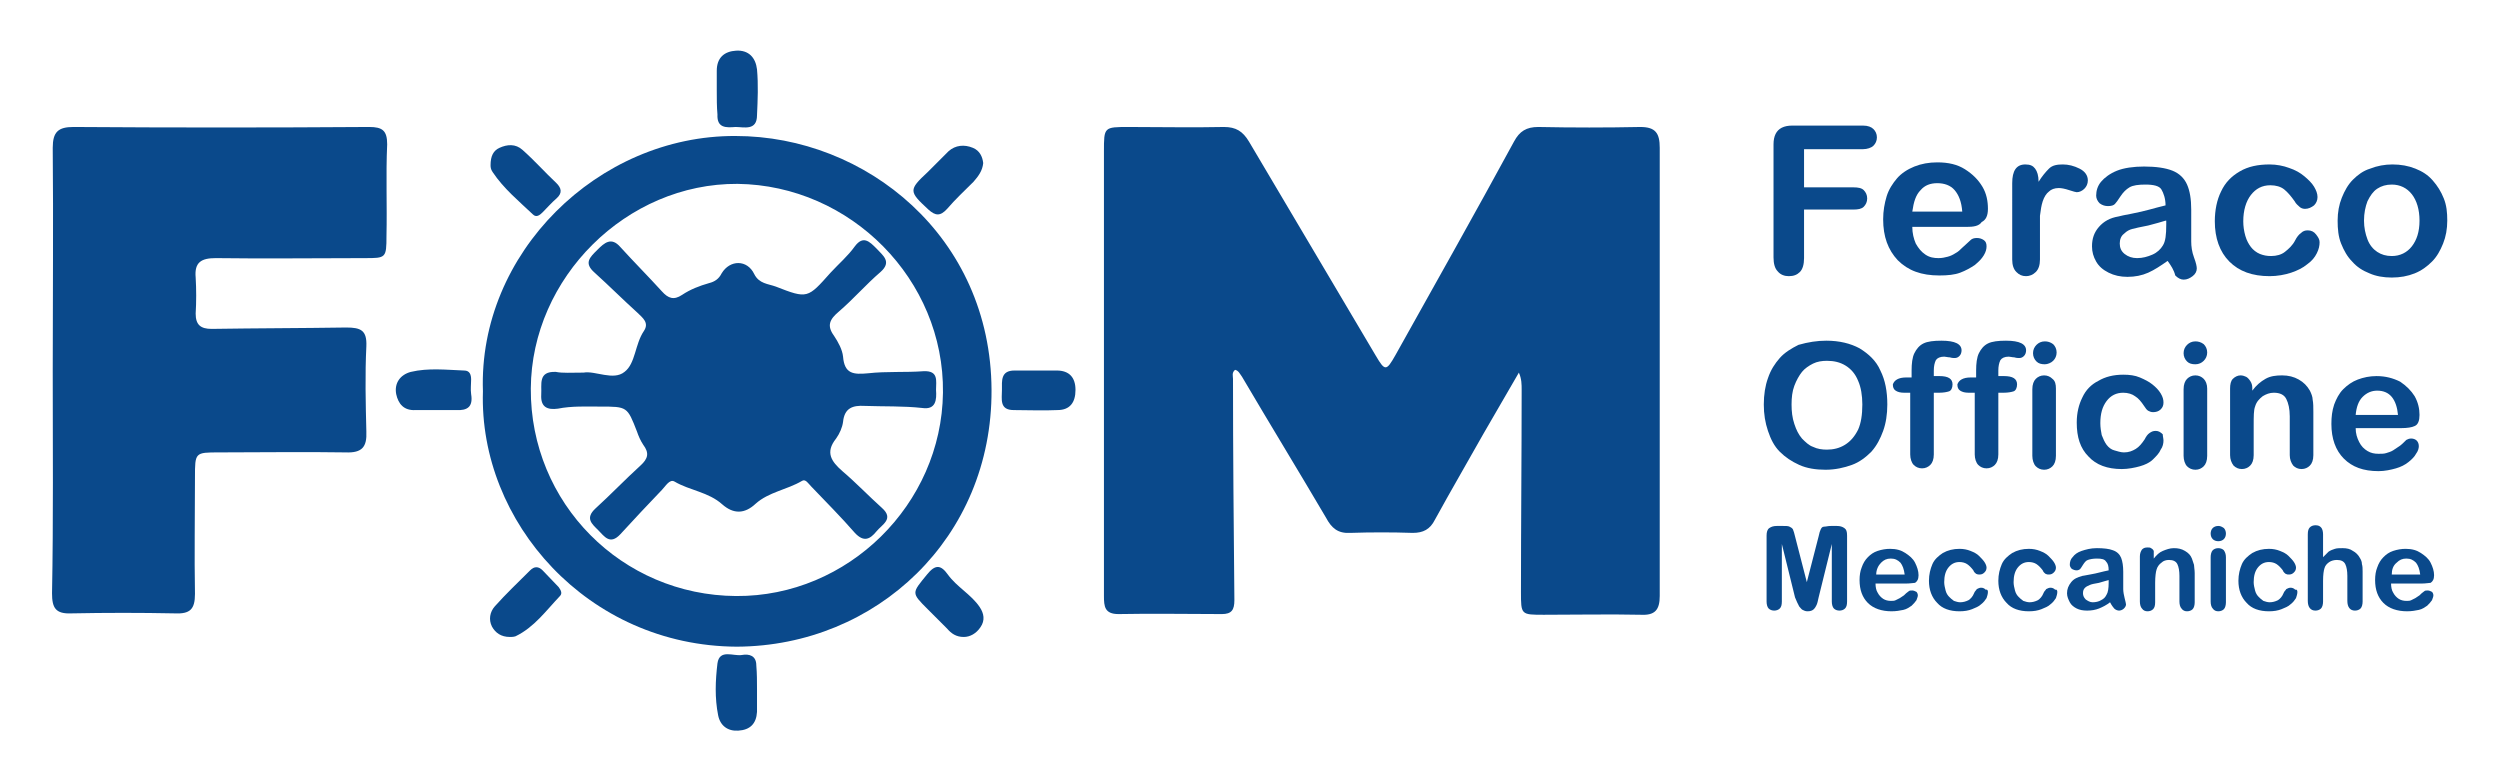
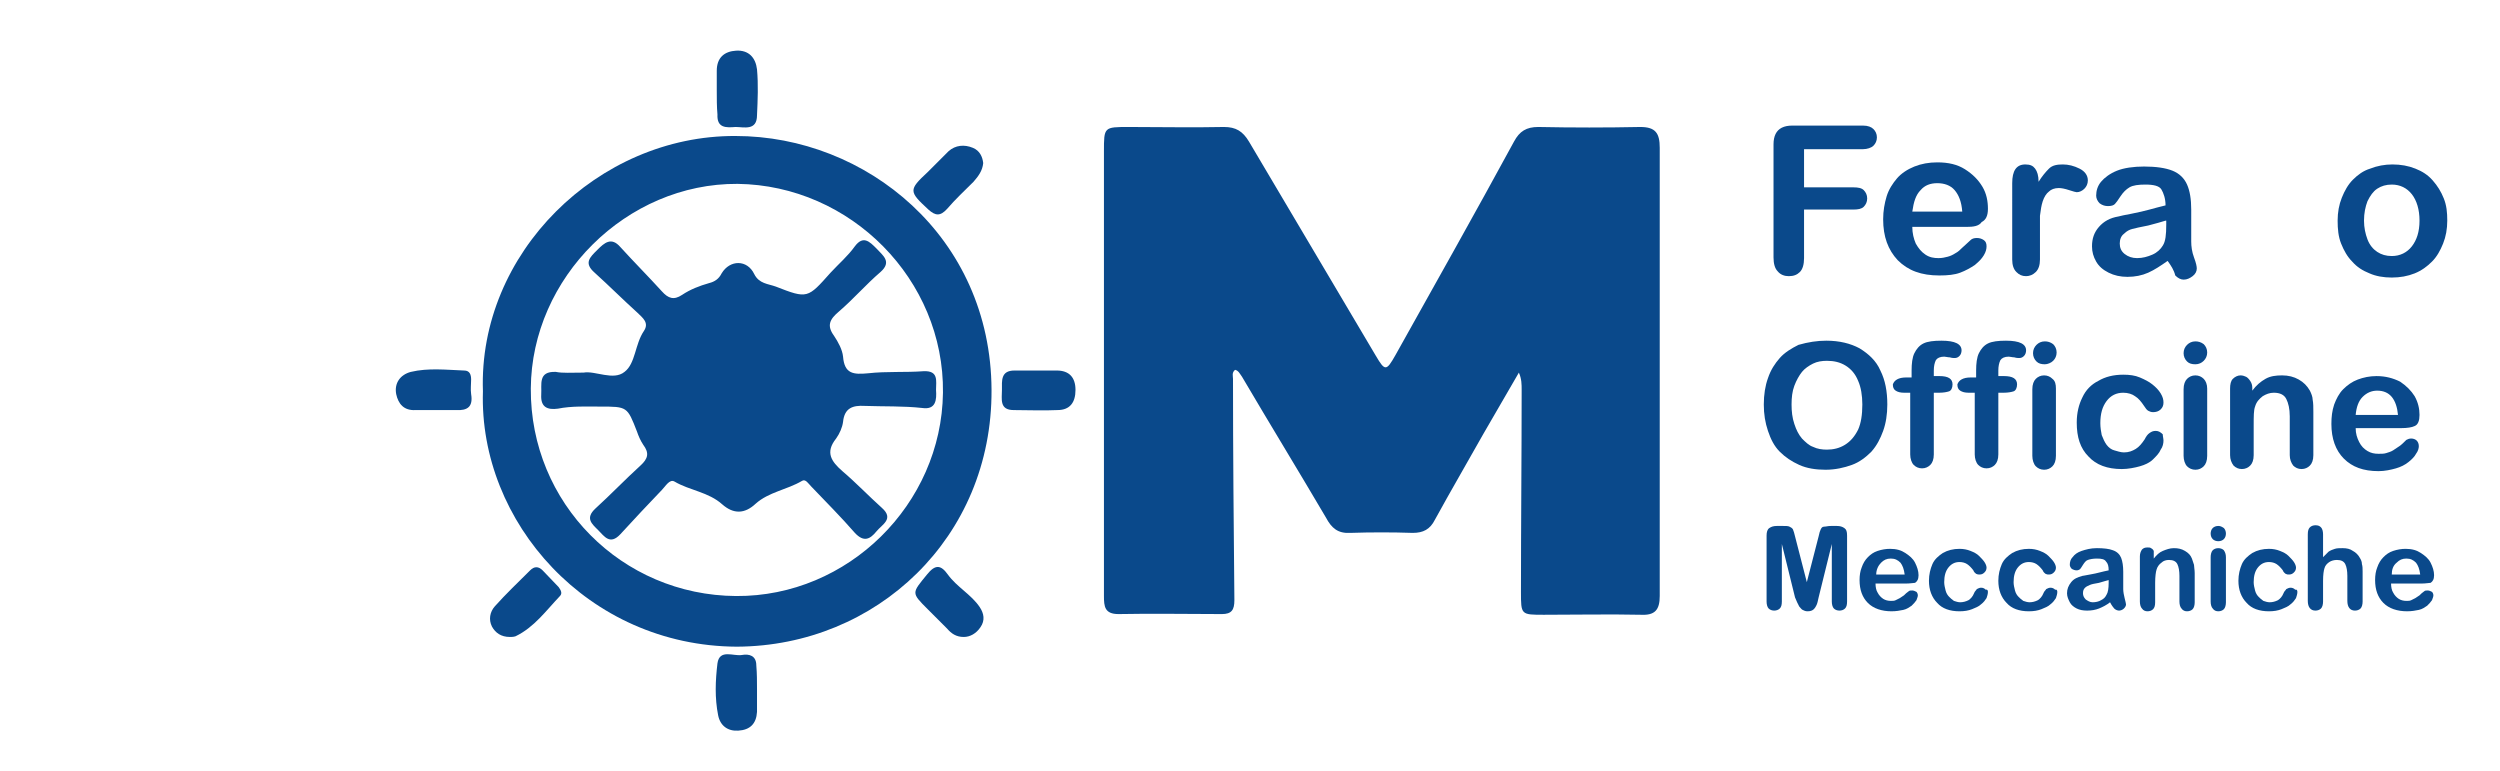
<svg xmlns="http://www.w3.org/2000/svg" version="1.1" id="Livello_1" x="0px" y="0px" viewBox="0 0 360.3 111.1" style="enable-background:new 0 0 360.3 111.1;" xml:space="preserve">
  <style type="text/css">
	.st0{fill:#0A498B;}
</style>
  <g>
    <path class="st0" d="M178,53.3c-0.5,0.4-0.3,0.9-0.3,1.3c0,10.6,0.1,21.3,0.2,31.9c0,1.4-0.4,2-1.8,2c-5,0-9.9-0.1-14.9,0   c-2,0-2.1-1.1-2.1-2.6c0-7.3,0-14.5,0-21.8c0-14.1,0-28.2,0-42.3c0-3.5,0-3.5,3.6-3.5c4.6,0,9.1,0.1,13.7,0c1.7,0,2.7,0.6,3.6,2.1   c6.1,10.3,12.2,20.6,18.3,30.9c1.3,2.2,1.5,2.2,2.8-0.1c5.7-10.2,11.5-20.5,17.1-30.8c0.8-1.5,1.8-2.1,3.5-2.1   c4.9,0.1,9.8,0.1,14.7,0c2.2,0,2.8,0.9,2.8,3c0,21.5,0,43,0,64.6c0,2-0.7,2.8-2.7,2.7c-4.6-0.1-9.3,0-14,0c-3.3,0-3.3,0-3.3-3.3   c0-9.7,0.1-19.4,0.1-29.1c0-0.8,0-1.6-0.4-2.5c-1.7,2.9-3.4,5.9-5.1,8.8c-2.3,4.1-4.7,8.2-7,12.4c-0.7,1.4-1.7,1.9-3.2,1.9   c-3-0.1-6-0.1-9,0c-1.8,0.1-2.7-0.7-3.5-2.2c-4-6.8-8.1-13.5-12.1-20.3C178.7,53.9,178.5,53.4,178,53.3z" />
-     <path class="st0" d="M7.6,53.5c0-10.7,0.1-21.4,0-32.2c0-2.3,0.8-3,3-3c14.2,0.1,28.4,0.1,42.6,0c1.9,0,2.6,0.5,2.6,2.5   c-0.2,4.4,0,8.8-0.1,13.2c0,3.2-0.1,3.2-3.1,3.2c-7.2,0-14.4,0.1-21.5,0c-2.1,0-3.1,0.6-2.9,2.8c0.1,1.7,0.1,3.5,0,5.2   c0,1.6,0.7,2.2,2.3,2.2c6.5-0.1,12.9-0.1,19.4-0.2c2.1,0,3,0.4,2.9,2.7c-0.2,4.1-0.1,8.2,0,12.3c0.1,2.2-0.6,3.1-3,3   c-6.1-0.1-12.1,0-18.2,0c-3.5,0-3.5,0-3.5,3.6c0,5.6-0.1,11.2,0,16.8c0,2.2-0.7,2.9-2.9,2.8c-5-0.1-9.9-0.1-14.9,0   c-2.3,0.1-2.8-0.8-2.8-2.9C7.7,74.9,7.6,64.2,7.6,53.5z" />
    <path class="st0" d="M69.6,56.4C68.9,36.5,86.2,19.5,106,19.6c18.8,0,36.8,14.5,36.9,36.6c0.1,21.3-16.6,36.9-36.7,37   C84.7,93.1,69,75.2,69.6,56.4z M106.1,85.9c16.1,0.1,29.6-13.2,29.8-29.3c0.2-16.3-13.3-29.9-29.6-30.1C90.3,26.4,76.6,40,76.5,56   C76.4,72.5,89.6,85.8,106.1,85.9z" />
    <path class="st0" d="M103.3,13c0-0.9,0-1.9,0-2.8c0-1.9,1.1-2.8,2.8-2.9c1.8-0.1,2.8,1,3,2.7c0.2,2.2,0.1,4.4,0,6.6   c0,2.3-1.9,1.7-3.1,1.7c-1.3,0.1-2.7,0.2-2.6-1.8C103.3,15.4,103.3,14.2,103.3,13z" />
    <path class="st0" d="M63.2,59.1c-1.1,0-2.2,0-3.3,0c-1.7,0.1-2.5-0.9-2.8-2.3c-0.3-1.6,0.6-2.8,2.1-3.2c2.5-0.6,5.1-0.3,7.7-0.2   c0.8,0,1,0.6,1,1.3c0,0.7-0.1,1.4,0,2.1c0.3,1.8-0.5,2.4-2.2,2.3C65,59.1,64.1,59.1,63.2,59.1z" />
    <path class="st0" d="M109.1,99.3c0,1.1,0,2.2,0,3.3c-0.1,1.7-1,2.6-2.7,2.7c-1.5,0.1-2.6-0.7-2.9-2.2c-0.5-2.5-0.4-5-0.1-7.5   c0.3-2.1,2.3-1,3.5-1.2c1.1-0.2,2.1,0.1,2.1,1.5C109.1,97.1,109.1,98.2,109.1,99.3C109.1,99.3,109.1,99.3,109.1,99.3z" />
    <path class="st0" d="M73.5,91.8c-1.3,0-2.1-0.6-2.6-1.5c-0.5-1-0.3-2.1,0.4-2.9c1.6-1.8,3.4-3.5,5.1-5.2c0.6-0.6,1.2-0.6,1.8,0   c0.8,0.8,1.5,1.6,2.3,2.4c0.3,0.4,0.6,0.9,0.2,1.3c-2,2.1-3.7,4.5-6.4,5.8C74,91.8,73.7,91.8,73.5,91.8z" />
    <path class="st0" d="M141.7,23.5c-0.1,1.1-0.7,1.9-1.4,2.7c-1.3,1.3-2.6,2.5-3.8,3.9c-1,1.1-1.7,1-2.7,0.1   c-2.8-2.6-2.9-2.8-0.1-5.4c1-1,2-2,3-3c1-0.9,2.3-1,3.5-0.5C141.2,21.7,141.6,22.6,141.7,23.5z" />
    <path class="st0" d="M149.5,53.4c0.9,0,1.9,0,2.8,0c1.8,0,2.7,1,2.7,2.8c0,1.8-0.8,2.9-2.6,2.9c-2.1,0.1-4.2,0-6.3,0   c-2.1,0-1.7-1.6-1.7-2.9c0-1.3-0.2-2.8,1.8-2.8C147.3,53.4,148.4,53.4,149.5,53.4C149.5,53.4,149.5,53.4,149.5,53.4z" />
-     <path class="st0" d="M70.7,23.8c0-1.3,0.4-2.1,1.3-2.5c1.1-0.5,2.3-0.6,3.3,0.3c1.7,1.5,3.2,3.2,4.9,4.8c0.7,0.7,0.9,1.4,0,2.2   c-0.7,0.6-1.3,1.3-2,2c-0.4,0.4-0.9,0.8-1.4,0.3c-2-1.9-4.2-3.7-5.8-6.1C70.7,24.4,70.7,24,70.7,23.8z" />
    <path class="st0" d="M138.9,91.8c-1.1,0-1.8-0.5-2.4-1.2c-0.9-0.9-1.9-1.9-2.8-2.8c-2.4-2.4-2.3-2.3-0.1-5c1.2-1.5,2-1.4,3,0   c1.3,1.8,3.4,2.9,4.6,4.7c0.6,0.9,0.8,1.9,0.1,2.9C140.7,91.3,139.8,91.8,138.9,91.8z" />
    <path class="st0" d="M84.1,53.7c1.7-0.3,4.3,1.2,5.9-0.1c1.6-1.2,1.5-4,2.8-5.9c0.8-1.2-0.2-1.9-0.9-2.6c-2.1-1.9-4.1-3.9-6.2-5.8   c-1.6-1.4-0.7-2.2,0.4-3.3c1-1,2-1.9,3.3-0.4c2,2.2,4,4.2,6,6.4c0.9,1,1.7,1.3,2.9,0.5c1.2-0.8,2.5-1.3,3.9-1.7   c0.8-0.2,1.4-0.6,1.8-1.4c1.2-2,3.7-2,4.7,0.1c0.7,1.4,2,1.4,3.1,1.8c4.6,1.8,4.6,1.7,7.9-2c1.2-1.3,2.5-2.4,3.5-3.8   c1.2-1.6,2.1-0.7,3.1,0.3c0.9,1,2.3,1.9,0.6,3.4c-2.1,1.8-3.9,3.9-6,5.7c-1.3,1.1-1.8,2-0.7,3.5c0.6,0.9,1.2,2,1.3,3   c0.2,2.5,1.5,2.6,3.6,2.4c2.7-0.3,5.4-0.1,8-0.3c2.2-0.1,1.8,1.4,1.8,2.7c0.1,1.4,0,2.9-2,2.6c-2.7-0.3-5.5-0.2-8.3-0.3   c-1.7-0.1-2.9,0.3-3.1,2.3c-0.1,0.8-0.5,1.7-1,2.4c-1.6,2-0.7,3.3,0.9,4.7c2,1.7,3.8,3.6,5.7,5.3c1.8,1.6,0,2.4-0.8,3.4   c-0.9,1.1-1.8,1.6-3.1,0.2c-2-2.3-4.2-4.5-6.3-6.7c-0.4-0.4-0.8-1.1-1.3-0.8c-2.2,1.3-4.8,1.6-6.7,3.3c-1.6,1.5-3.2,1.5-4.8,0.1   c-2-1.8-4.7-2-6.9-3.3c-0.7-0.4-1.3,0.7-1.8,1.2c-2,2.1-4,4.2-6,6.4c-1.5,1.6-2.3,0.3-3.2-0.6c-0.9-0.9-1.9-1.7-0.4-3.1   c2.2-2,4.3-4.2,6.5-6.2c1.1-1,1.3-1.8,0.4-3c-0.4-0.6-0.7-1.3-0.9-1.9c-1.4-3.6-1.4-3.6-5.3-3.6c-2,0-4.1-0.1-6.1,0.3   c-1.5,0.2-2.5-0.2-2.4-2c0.1-1.5-0.5-3.4,2.1-3.3C81.1,53.8,82.3,53.7,84.1,53.7z" />
    <g>
      <path class="st0" d="M268.5,21.5h-8.5v5.5h7.1c0.7,0,1.2,0.1,1.5,0.4c0.3,0.3,0.5,0.7,0.5,1.2s-0.2,0.9-0.5,1.2    c-0.3,0.3-0.8,0.4-1.5,0.4h-7.1v7c0,0.9-0.2,1.6-0.6,2c-0.4,0.4-0.9,0.6-1.6,0.6c-0.6,0-1.2-0.2-1.6-0.7c-0.4-0.4-0.6-1.1-0.6-2    V20.8c0-0.6,0.1-1.1,0.3-1.5c0.2-0.4,0.5-0.7,0.9-0.9c0.4-0.2,0.9-0.3,1.5-0.3h10.2c0.7,0,1.2,0.2,1.5,0.5    c0.3,0.3,0.5,0.7,0.5,1.2c0,0.5-0.2,0.9-0.5,1.2C269.7,21.3,269.1,21.5,268.5,21.5z" />
      <path class="st0" d="M283.4,32.7h-7.8c0,0.9,0.2,1.7,0.5,2.4c0.4,0.7,0.8,1.2,1.4,1.6c0.6,0.4,1.2,0.5,1.9,0.5    c0.5,0,0.9-0.1,1.3-0.2c0.4-0.1,0.8-0.3,1.1-0.5c0.4-0.2,0.7-0.5,1-0.8s0.7-0.6,1.2-1.1c0.2-0.2,0.5-0.3,0.9-0.3    c0.4,0,0.7,0.1,1,0.3c0.3,0.2,0.4,0.5,0.4,0.9c0,0.4-0.1,0.8-0.4,1.3c-0.3,0.5-0.7,0.9-1.3,1.4c-0.6,0.4-1.3,0.8-2.1,1.1    s-1.8,0.4-3,0.4c-2.6,0-4.5-0.7-6-2.2c-1.4-1.5-2.1-3.4-2.1-5.9c0-1.2,0.2-2.3,0.5-3.3s0.9-1.9,1.5-2.6s1.5-1.3,2.5-1.7    s2.1-0.6,3.3-0.6c1.6,0,2.9,0.3,4,1c1.1,0.7,1.9,1.5,2.5,2.5c0.6,1,0.8,2.1,0.8,3.2c0,1-0.3,1.6-0.9,1.9    C285.2,32.6,284.4,32.7,283.4,32.7z M275.6,30.5h7.2c-0.1-1.4-0.5-2.4-1.1-3.1c-0.6-0.7-1.5-1-2.5-1c-1,0-1.8,0.3-2.4,1    C276.1,28.1,275.8,29.1,275.6,30.5z" />
      <path class="st0" d="M294,34.1v3.3c0,0.8-0.2,1.4-0.6,1.8c-0.4,0.4-0.9,0.6-1.4,0.6c-0.6,0-1-0.2-1.4-0.6c-0.4-0.4-0.6-1-0.6-1.8    V26.4c0-1.8,0.6-2.7,1.9-2.7c0.7,0,1.1,0.2,1.4,0.6c0.3,0.4,0.5,1,0.5,1.9c0.5-0.8,1-1.4,1.5-1.9s1.2-0.6,2-0.6    c0.8,0,1.6,0.2,2.4,0.6c0.8,0.4,1.2,1,1.2,1.7c0,0.5-0.2,0.9-0.5,1.2c-0.3,0.3-0.7,0.5-1.1,0.5c-0.1,0-0.5-0.1-1.1-0.3    c-0.6-0.2-1.1-0.3-1.5-0.3c-0.6,0-1.1,0.2-1.4,0.5c-0.4,0.3-0.7,0.8-0.9,1.4s-0.3,1.3-0.4,2.1C294,31.9,294,32.9,294,34.1z" />
      <path class="st0" d="M312.4,37.6c-1,0.7-1.9,1.3-2.8,1.7c-0.9,0.4-1.9,0.6-3,0.6c-1,0-1.9-0.2-2.7-0.6c-0.8-0.4-1.4-0.9-1.8-1.6    c-0.4-0.7-0.6-1.4-0.6-2.2c0-1.1,0.3-2,1-2.8c0.7-0.8,1.6-1.3,2.8-1.5c0.3-0.1,0.9-0.2,1.9-0.4c1-0.2,1.9-0.4,2.6-0.6    s1.5-0.4,2.3-0.6c0-1-0.3-1.8-0.6-2.3s-1.1-0.7-2.3-0.7c-1,0-1.8,0.1-2.3,0.4c-0.5,0.3-0.9,0.7-1.3,1.3c-0.4,0.6-0.6,0.9-0.8,1.1    s-0.5,0.3-1,0.3c-0.4,0-0.8-0.1-1.2-0.4c-0.3-0.3-0.5-0.7-0.5-1.1c0-0.7,0.2-1.4,0.7-2s1.3-1.2,2.3-1.6c1-0.4,2.4-0.6,3.9-0.6    c1.7,0,3.1,0.2,4.1,0.6c1,0.4,1.7,1.1,2.1,2c0.4,0.9,0.6,2.1,0.6,3.6c0,0.9,0,1.7,0,2.4c0,0.7,0,1.4,0,2.2c0,0.7,0.1,1.5,0.4,2.3    s0.4,1.3,0.4,1.6c0,0.4-0.2,0.8-0.6,1.1c-0.4,0.3-0.8,0.5-1.3,0.5c-0.4,0-0.8-0.2-1.2-0.6C313.3,38.9,312.9,38.3,312.4,37.6z     M312.1,31.8c-0.6,0.2-1.4,0.4-2.5,0.7c-1.1,0.2-1.9,0.4-2.3,0.5c-0.4,0.1-0.8,0.3-1.2,0.7c-0.4,0.3-0.6,0.8-0.6,1.4    c0,0.6,0.2,1.1,0.7,1.5c0.5,0.4,1.1,0.6,1.8,0.6c0.8,0,1.5-0.2,2.2-0.5s1.2-0.8,1.5-1.3c0.4-0.6,0.5-1.6,0.5-3V31.8z" />
-       <path class="st0" d="M334.3,34.9c0,0.5-0.1,1-0.4,1.6c-0.3,0.6-0.7,1.1-1.4,1.6c-0.6,0.5-1.4,0.9-2.3,1.2c-0.9,0.3-2,0.5-3.1,0.5    c-2.5,0-4.4-0.7-5.8-2.1c-1.4-1.4-2.1-3.4-2.1-5.8c0-1.6,0.3-3.1,0.9-4.3c0.6-1.3,1.5-2.2,2.7-2.9c1.2-0.7,2.6-1,4.3-1    c1,0,2,0.2,2.8,0.5c0.9,0.3,1.6,0.7,2.2,1.2c0.6,0.5,1.1,1,1.4,1.5c0.3,0.5,0.5,1,0.5,1.5c0,0.5-0.2,0.9-0.5,1.2    c-0.4,0.3-0.8,0.5-1.3,0.5c-0.3,0-0.6-0.1-0.8-0.3c-0.2-0.2-0.5-0.4-0.7-0.8c-0.5-0.7-1-1.3-1.5-1.7s-1.2-0.6-2-0.6    c-1.2,0-2.1,0.5-2.8,1.4c-0.7,0.9-1.1,2.2-1.1,3.8c0,0.7,0.1,1.4,0.3,2.1s0.5,1.2,0.8,1.6s0.8,0.8,1.3,1c0.5,0.2,1,0.3,1.6,0.3    c0.8,0,1.5-0.2,2-0.6s1.1-0.9,1.5-1.7c0.2-0.4,0.5-0.8,0.8-1c0.3-0.3,0.6-0.4,1-0.4c0.5,0,0.9,0.2,1.2,0.6S334.3,34.5,334.3,34.9z    " />
      <path class="st0" d="M352.7,31.8c0,1.2-0.2,2.3-0.6,3.3c-0.4,1-0.9,1.9-1.6,2.6s-1.5,1.3-2.5,1.7c-1,0.4-2.1,0.6-3.3,0.6    c-1.2,0-2.3-0.2-3.2-0.6c-1-0.4-1.8-0.9-2.5-1.7c-0.7-0.7-1.2-1.6-1.6-2.6c-0.4-1-0.5-2.1-0.5-3.3c0-1.2,0.2-2.3,0.6-3.3    c0.4-1,0.9-1.9,1.6-2.6c0.7-0.7,1.5-1.3,2.5-1.6c1-0.4,2.1-0.6,3.2-0.6c1.2,0,2.3,0.2,3.3,0.6c1,0.4,1.8,0.9,2.5,1.7    s1.2,1.6,1.6,2.6S352.7,30.6,352.7,31.8z M348.7,31.8c0-1.6-0.4-2.9-1.1-3.8c-0.7-0.9-1.7-1.4-2.9-1.4c-0.8,0-1.5,0.2-2.1,0.6    c-0.6,0.4-1,1-1.4,1.8c-0.3,0.8-0.5,1.7-0.5,2.8c0,1,0.2,1.9,0.5,2.7c0.3,0.8,0.8,1.4,1.4,1.8c0.6,0.4,1.3,0.6,2.1,0.6    c1.2,0,2.2-0.5,2.9-1.4S348.7,33.4,348.7,31.8z" />
    </g>
    <g>
      <path class="st0" d="M263.2,49.1c1.9,0,3.5,0.4,4.8,1.1c1.3,0.8,2.4,1.8,3,3.2c0.7,1.4,1,3,1,4.9c0,1.4-0.2,2.7-0.6,3.8    c-0.4,1.1-0.9,2.1-1.7,3c-0.8,0.8-1.7,1.5-2.8,1.9c-1.1,0.4-2.4,0.7-3.8,0.7c-1.4,0-2.7-0.2-3.8-0.7c-1.1-0.5-2-1.1-2.8-1.9    s-1.3-1.8-1.7-3c-0.4-1.2-0.6-2.4-0.6-3.8c0-1.4,0.2-2.7,0.6-3.8c0.4-1.2,1-2.1,1.7-2.9s1.7-1.4,2.7-1.9    C260.6,49.3,261.9,49.1,263.2,49.1z M268.4,58.3c0-1.3-0.2-2.5-0.6-3.4c-0.4-1-1-1.7-1.8-2.2s-1.7-0.7-2.7-0.7    c-0.7,0-1.4,0.1-2,0.4c-0.6,0.3-1.2,0.7-1.6,1.2c-0.4,0.5-0.8,1.2-1.1,2c-0.3,0.8-0.4,1.7-0.4,2.7c0,1,0.1,1.9,0.4,2.8    s0.6,1.5,1.1,2.1c0.5,0.5,1,1,1.6,1.2c0.6,0.3,1.3,0.4,2,0.4c0.9,0,1.8-0.2,2.6-0.7c0.8-0.5,1.4-1.2,1.9-2.2    C268.2,61,268.4,59.8,268.4,58.3z" />
      <path class="st0" d="M274.7,54.4h0.8v-1c0-1,0.1-1.9,0.4-2.5c0.3-0.6,0.7-1.1,1.3-1.4s1.5-0.4,2.6-0.4c2,0,2.9,0.5,2.9,1.4    c0,0.3-0.1,0.6-0.3,0.8c-0.2,0.2-0.4,0.3-0.7,0.3c-0.1,0-0.4,0-0.7-0.1c-0.3,0-0.6-0.1-0.8-0.1c-0.6,0-1,0.2-1.2,0.5    c-0.2,0.4-0.3,0.9-0.3,1.5v0.8h0.8c1.3,0,1.9,0.4,1.9,1.2c0,0.5-0.2,0.9-0.5,1c-0.3,0.1-0.8,0.2-1.4,0.2h-0.8v8.9    c0,0.7-0.2,1.2-0.5,1.5c-0.3,0.3-0.7,0.5-1.2,0.5c-0.5,0-0.9-0.2-1.2-0.5c-0.3-0.3-0.5-0.9-0.5-1.5v-8.9h-0.9    c-0.5,0-0.9-0.1-1.2-0.3c-0.3-0.2-0.4-0.5-0.4-0.9C273,54.8,273.6,54.4,274.7,54.4z" />
      <path class="st0" d="M284,54.4h0.8v-1c0-1,0.1-1.9,0.4-2.5c0.3-0.6,0.7-1.1,1.3-1.4s1.5-0.4,2.6-0.4c2,0,2.9,0.5,2.9,1.4    c0,0.3-0.1,0.6-0.3,0.8c-0.2,0.2-0.4,0.3-0.7,0.3c-0.1,0-0.4,0-0.7-0.1c-0.3,0-0.6-0.1-0.8-0.1c-0.6,0-1,0.2-1.2,0.5    c-0.2,0.4-0.3,0.9-0.3,1.5v0.8h0.8c1.3,0,1.9,0.4,1.9,1.2c0,0.5-0.2,0.9-0.5,1c-0.3,0.1-0.8,0.2-1.4,0.2h-0.8v8.9    c0,0.7-0.2,1.2-0.5,1.5c-0.3,0.3-0.7,0.5-1.2,0.5c-0.5,0-0.9-0.2-1.2-0.5c-0.3-0.3-0.5-0.9-0.5-1.5v-8.9h-0.9    c-0.5,0-0.9-0.1-1.2-0.3c-0.3-0.2-0.4-0.5-0.4-0.9C282.3,54.8,282.9,54.4,284,54.4z" />
      <path class="st0" d="M294.7,52.5c-0.5,0-0.9-0.1-1.2-0.4c-0.3-0.3-0.5-0.7-0.5-1.2c0-0.5,0.2-0.9,0.5-1.2c0.3-0.3,0.7-0.5,1.2-0.5    c0.4,0,0.8,0.1,1.2,0.4c0.3,0.3,0.5,0.7,0.5,1.2c0,0.5-0.2,0.9-0.5,1.2S295.1,52.5,294.7,52.5z M296.3,56v9.7    c0,0.7-0.2,1.2-0.5,1.5c-0.3,0.3-0.7,0.5-1.2,0.5c-0.5,0-0.9-0.2-1.2-0.5s-0.5-0.9-0.5-1.5v-9.6c0-0.7,0.2-1.2,0.5-1.5    c0.3-0.3,0.7-0.5,1.2-0.5c0.5,0,0.9,0.2,1.2,0.5C296.2,54.9,296.3,55.4,296.3,56z" />
      <path class="st0" d="M311.8,63.5c0,0.4-0.1,0.9-0.4,1.3c-0.2,0.5-0.6,0.9-1.1,1.4s-1.2,0.8-1.9,1s-1.7,0.4-2.6,0.4    c-2.1,0-3.7-0.6-4.8-1.8c-1.2-1.2-1.7-2.8-1.7-4.9c0-1.4,0.3-2.6,0.8-3.6c0.5-1.1,1.3-1.9,2.3-2.4c1-0.6,2.2-0.9,3.6-0.9    c0.9,0,1.7,0.1,2.4,0.4c0.7,0.3,1.3,0.6,1.8,1c0.5,0.4,0.9,0.8,1.2,1.3c0.3,0.5,0.4,0.9,0.4,1.3c0,0.4-0.1,0.7-0.4,1    c-0.3,0.3-0.7,0.4-1.1,0.4c-0.3,0-0.5-0.1-0.7-0.2c-0.2-0.1-0.4-0.4-0.6-0.7c-0.4-0.6-0.8-1.1-1.3-1.4c-0.4-0.3-1-0.5-1.7-0.5    c-1,0-1.8,0.4-2.4,1.2s-0.9,1.8-0.9,3.2c0,0.6,0.1,1.2,0.2,1.7c0.2,0.5,0.4,1,0.7,1.4c0.3,0.4,0.7,0.7,1.1,0.8s0.9,0.3,1.4,0.3    c0.7,0,1.2-0.2,1.7-0.5c0.5-0.3,0.9-0.8,1.3-1.4c0.2-0.4,0.4-0.7,0.7-0.9s0.5-0.3,0.9-0.3c0.4,0,0.7,0.2,1,0.5    C311.7,62.9,311.8,63.2,311.8,63.5z" />
      <path class="st0" d="M316.4,52.5c-0.5,0-0.9-0.1-1.2-0.4c-0.3-0.3-0.5-0.7-0.5-1.2c0-0.5,0.2-0.9,0.5-1.2c0.3-0.3,0.7-0.5,1.2-0.5    c0.4,0,0.8,0.1,1.2,0.4c0.3,0.3,0.5,0.7,0.5,1.2c0,0.5-0.2,0.9-0.5,1.2S316.9,52.5,316.4,52.5z M318.1,56v9.7    c0,0.7-0.2,1.2-0.5,1.5c-0.3,0.3-0.7,0.5-1.2,0.5c-0.5,0-0.9-0.2-1.2-0.5s-0.5-0.9-0.5-1.5v-9.6c0-0.7,0.2-1.2,0.5-1.5    c0.3-0.3,0.7-0.5,1.2-0.5c0.5,0,0.9,0.2,1.2,0.5C317.9,54.9,318.1,55.4,318.1,56z" />
      <path class="st0" d="M324.6,55.9v0.4c0.6-0.8,1.2-1.3,1.9-1.7c0.7-0.4,1.5-0.5,2.4-0.5c0.9,0,1.7,0.2,2.4,0.6s1.2,0.9,1.6,1.6    c0.2,0.4,0.4,0.9,0.4,1.3c0.1,0.5,0.1,1.1,0.1,1.8v6.2c0,0.7-0.2,1.2-0.5,1.5c-0.3,0.3-0.7,0.5-1.2,0.5c-0.5,0-0.9-0.2-1.2-0.5    c-0.3-0.4-0.5-0.9-0.5-1.5v-5.6c0-1.1-0.2-1.9-0.5-2.5s-0.9-0.9-1.8-0.9c-0.6,0-1.1,0.2-1.6,0.5c-0.5,0.4-0.9,0.8-1.1,1.5    c-0.2,0.5-0.2,1.4-0.2,2.8v4.2c0,0.7-0.2,1.2-0.5,1.5c-0.3,0.3-0.7,0.5-1.2,0.5c-0.5,0-0.9-0.2-1.2-0.5c-0.3-0.4-0.5-0.9-0.5-1.5    V56c0-0.6,0.1-1.1,0.4-1.4c0.3-0.3,0.7-0.5,1.1-0.5c0.3,0,0.6,0.1,0.8,0.2s0.4,0.3,0.6,0.6C324.5,55.2,324.6,55.5,324.6,55.9z" />
      <path class="st0" d="M346.1,61.7h-6.6c0,0.8,0.2,1.4,0.5,2s0.7,1,1.2,1.3c0.5,0.3,1,0.4,1.6,0.4c0.4,0,0.8,0,1.1-0.1    c0.3-0.1,0.7-0.2,1-0.4c0.3-0.2,0.6-0.4,0.9-0.6c0.3-0.2,0.6-0.5,1-0.9c0.2-0.1,0.4-0.2,0.7-0.2c0.3,0,0.6,0.1,0.8,0.3    c0.2,0.2,0.3,0.5,0.3,0.8c0,0.3-0.1,0.7-0.4,1.1c-0.2,0.4-0.6,0.8-1.1,1.2c-0.5,0.4-1.1,0.7-1.8,0.9c-0.7,0.2-1.6,0.4-2.5,0.4    c-2.2,0-3.8-0.6-5-1.8c-1.2-1.2-1.8-2.9-1.8-5c0-1,0.1-1.9,0.4-2.8c0.3-0.8,0.7-1.6,1.3-2.2c0.6-0.6,1.3-1.1,2.1-1.4    s1.7-0.5,2.7-0.5c1.3,0,2.4,0.3,3.4,0.8c0.9,0.6,1.6,1.3,2.1,2.1c0.5,0.9,0.7,1.8,0.7,2.7c0,0.8-0.2,1.4-0.7,1.6    C347.6,61.6,346.9,61.7,346.1,61.7z M339.5,59.8h6.1c-0.1-1.1-0.4-2-0.9-2.6c-0.5-0.6-1.2-0.9-2.1-0.9c-0.8,0-1.5,0.3-2.1,0.9    C339.9,57.8,339.6,58.7,339.5,59.8z" />
    </g>
    <g>
      <path class="st0" d="M258.7,86.1l-1.9-7.7v8.3c0,0.5-0.1,0.8-0.3,1s-0.5,0.3-0.8,0.3c-0.3,0-0.6-0.1-0.8-0.3    c-0.2-0.2-0.3-0.6-0.3-1v-9.5c0-0.5,0.1-0.9,0.4-1.1c0.3-0.2,0.6-0.3,1.1-0.3h0.8c0.5,0,0.8,0,1,0.1s0.4,0.2,0.5,0.4    c0.1,0.2,0.2,0.6,0.3,1l1.7,6.6l1.7-6.6c0.1-0.5,0.2-0.8,0.3-1c0.1-0.2,0.2-0.4,0.5-0.4s0.5-0.1,1-0.1h0.8c0.5,0,0.8,0.1,1.1,0.3    c0.3,0.2,0.4,0.5,0.4,1.1v9.5c0,0.5-0.1,0.8-0.3,1c-0.2,0.2-0.5,0.3-0.8,0.3c-0.3,0-0.6-0.1-0.8-0.3c-0.2-0.2-0.3-0.6-0.3-1v-8.3    l-1.9,7.7c-0.1,0.5-0.2,0.9-0.3,1.1s-0.2,0.4-0.4,0.6s-0.5,0.3-0.9,0.3c-0.3,0-0.5-0.1-0.7-0.2c-0.2-0.1-0.3-0.3-0.5-0.5    c-0.1-0.2-0.2-0.4-0.3-0.6C258.9,86.6,258.8,86.3,258.7,86.1z" />
      <path class="st0" d="M274.7,84.1h-4.4c0,0.5,0.1,1,0.3,1.3c0.2,0.4,0.5,0.7,0.8,0.9c0.3,0.2,0.7,0.3,1.1,0.3c0.3,0,0.5,0,0.7-0.1    c0.2-0.1,0.4-0.2,0.6-0.3s0.4-0.3,0.6-0.4c0.2-0.2,0.4-0.4,0.7-0.6c0.1-0.1,0.3-0.1,0.5-0.1c0.2,0,0.4,0.1,0.6,0.2    c0.1,0.1,0.2,0.3,0.2,0.5c0,0.2-0.1,0.4-0.2,0.7c-0.2,0.3-0.4,0.5-0.7,0.8c-0.3,0.2-0.7,0.5-1.2,0.6s-1,0.2-1.7,0.2    c-1.4,0-2.6-0.4-3.4-1.2s-1.2-1.9-1.2-3.3c0-0.7,0.1-1.3,0.3-1.8c0.2-0.6,0.5-1.1,0.9-1.5s0.8-0.7,1.4-0.9    c0.6-0.2,1.2-0.3,1.8-0.3c0.9,0,1.6,0.2,2.2,0.6c0.6,0.4,1.1,0.8,1.4,1.4s0.5,1.2,0.5,1.8c0,0.6-0.2,0.9-0.5,1.1    C275.8,84,275.3,84.1,274.7,84.1z M270.4,82.8h4.1c-0.1-0.8-0.3-1.3-0.6-1.7c-0.4-0.4-0.8-0.6-1.4-0.6c-0.6,0-1,0.2-1.4,0.6    C270.7,81.5,270.4,82.1,270.4,82.8z" />
      <path class="st0" d="M286.5,85.3c0,0.3-0.1,0.6-0.2,0.9c-0.2,0.3-0.4,0.6-0.8,0.9c-0.3,0.3-0.8,0.5-1.3,0.7    c-0.5,0.2-1.1,0.3-1.8,0.3c-1.4,0-2.5-0.4-3.2-1.2c-0.8-0.8-1.2-1.9-1.2-3.2c0-0.9,0.2-1.7,0.5-2.4s0.9-1.2,1.5-1.6    c0.7-0.4,1.5-0.6,2.4-0.6c0.6,0,1.1,0.1,1.6,0.3c0.5,0.2,0.9,0.4,1.2,0.7s0.6,0.6,0.8,0.9c0.2,0.3,0.3,0.6,0.3,0.8    c0,0.3-0.1,0.5-0.3,0.7s-0.4,0.3-0.7,0.3c-0.2,0-0.3,0-0.5-0.1c-0.1-0.1-0.3-0.2-0.4-0.5c-0.3-0.4-0.6-0.7-0.9-0.9    c-0.3-0.2-0.7-0.3-1.1-0.3c-0.7,0-1.2,0.3-1.6,0.8c-0.4,0.5-0.6,1.2-0.6,2.1c0,0.4,0.1,0.8,0.2,1.2c0.1,0.4,0.3,0.7,0.5,0.9    c0.2,0.2,0.4,0.4,0.7,0.6c0.3,0.1,0.6,0.2,0.9,0.2c0.4,0,0.8-0.1,1.2-0.3c0.3-0.2,0.6-0.5,0.8-1c0.1-0.3,0.3-0.4,0.4-0.6    c0.2-0.1,0.4-0.2,0.6-0.2c0.3,0,0.5,0.1,0.7,0.3C286.4,84.9,286.5,85.1,286.5,85.3z" />
      <path class="st0" d="M296.5,85.3c0,0.3-0.1,0.6-0.2,0.9c-0.2,0.3-0.4,0.6-0.8,0.9c-0.3,0.3-0.8,0.5-1.3,0.7    c-0.5,0.2-1.1,0.3-1.8,0.3c-1.4,0-2.5-0.4-3.2-1.2c-0.8-0.8-1.2-1.9-1.2-3.2c0-0.9,0.2-1.7,0.5-2.4s0.9-1.2,1.5-1.6    c0.7-0.4,1.5-0.6,2.4-0.6c0.6,0,1.1,0.1,1.6,0.3c0.5,0.2,0.9,0.4,1.2,0.7s0.6,0.6,0.8,0.9c0.2,0.3,0.3,0.6,0.3,0.8    c0,0.3-0.1,0.5-0.3,0.7s-0.4,0.3-0.7,0.3c-0.2,0-0.3,0-0.5-0.1c-0.1-0.1-0.3-0.2-0.4-0.5c-0.3-0.4-0.6-0.7-0.9-0.9    c-0.3-0.2-0.7-0.3-1.1-0.3c-0.7,0-1.2,0.3-1.6,0.8c-0.4,0.5-0.6,1.2-0.6,2.1c0,0.4,0.1,0.8,0.2,1.2c0.1,0.4,0.3,0.7,0.5,0.9    c0.2,0.2,0.4,0.4,0.7,0.6c0.3,0.1,0.6,0.2,0.9,0.2c0.4,0,0.8-0.1,1.2-0.3c0.3-0.2,0.6-0.5,0.8-1c0.1-0.3,0.3-0.4,0.4-0.6    c0.2-0.1,0.4-0.2,0.6-0.2c0.3,0,0.5,0.1,0.7,0.3C296.4,84.9,296.5,85.1,296.5,85.3z" />
      <path class="st0" d="M304.1,86.8c-0.5,0.4-1.1,0.7-1.6,0.9c-0.5,0.2-1.1,0.3-1.7,0.3c-0.6,0-1.1-0.1-1.5-0.3    c-0.4-0.2-0.8-0.5-1-0.9c-0.2-0.4-0.4-0.8-0.4-1.3c0-0.6,0.2-1.1,0.6-1.6s0.9-0.7,1.6-0.9c0.1,0,0.5-0.1,1.1-0.2    c0.6-0.1,1-0.2,1.4-0.3c0.4-0.1,0.8-0.2,1.3-0.3c0-0.6-0.1-1-0.4-1.3c-0.2-0.3-0.6-0.4-1.3-0.4c-0.6,0-1,0.1-1.3,0.2    s-0.5,0.4-0.7,0.7c-0.2,0.3-0.3,0.5-0.4,0.6c-0.1,0.1-0.3,0.2-0.5,0.2c-0.3,0-0.5-0.1-0.7-0.2c-0.2-0.2-0.3-0.4-0.3-0.6    c0-0.4,0.1-0.8,0.4-1.1c0.3-0.4,0.7-0.7,1.3-0.9c0.6-0.2,1.3-0.4,2.2-0.4c1,0,1.8,0.1,2.3,0.3c0.6,0.2,1,0.6,1.2,1.1    c0.2,0.5,0.3,1.2,0.3,2c0,0.5,0,1,0,1.3c0,0.4,0,0.8,0,1.2c0,0.4,0.1,0.9,0.2,1.3s0.2,0.8,0.2,0.9c0,0.2-0.1,0.4-0.3,0.6    s-0.5,0.3-0.7,0.3c-0.2,0-0.5-0.1-0.7-0.3C304.6,87.6,304.3,87.2,304.1,86.8z M303.9,83.6c-0.3,0.1-0.8,0.2-1.4,0.4    c-0.6,0.1-1.1,0.2-1.3,0.3c-0.2,0.1-0.5,0.2-0.7,0.4c-0.2,0.2-0.3,0.4-0.3,0.8c0,0.3,0.1,0.6,0.4,0.9c0.3,0.2,0.6,0.4,1,0.4    c0.4,0,0.9-0.1,1.2-0.3c0.4-0.2,0.6-0.4,0.8-0.8c0.2-0.3,0.3-0.9,0.3-1.7V83.6z" />
      <path class="st0" d="M310.4,80.2v0.3c0.4-0.5,0.8-0.9,1.3-1.1c0.5-0.2,1-0.4,1.6-0.4c0.6,0,1.1,0.1,1.6,0.4c0.5,0.3,0.8,0.6,1,1.1    c0.1,0.3,0.2,0.6,0.3,0.9c0,0.3,0.1,0.7,0.1,1.2v4.2c0,0.4-0.1,0.8-0.3,1s-0.5,0.3-0.8,0.3c-0.3,0-0.6-0.1-0.8-0.4    c-0.2-0.2-0.3-0.6-0.3-1V83c0-0.7-0.1-1.3-0.3-1.7s-0.6-0.6-1.2-0.6c-0.4,0-0.8,0.1-1.1,0.4c-0.3,0.2-0.6,0.6-0.7,1    c-0.1,0.3-0.2,1-0.2,1.9v2.8c0,0.5-0.1,0.8-0.3,1c-0.2,0.2-0.5,0.3-0.8,0.3c-0.3,0-0.6-0.1-0.8-0.4c-0.2-0.2-0.3-0.6-0.3-1v-6.5    c0-0.4,0.1-0.7,0.3-1c0.2-0.2,0.4-0.3,0.8-0.3c0.2,0,0.4,0,0.5,0.1c0.2,0.1,0.3,0.2,0.4,0.4C310.4,79.7,310.4,80,310.4,80.2z" />
      <path class="st0" d="M319.7,78c-0.3,0-0.6-0.1-0.8-0.3c-0.2-0.2-0.3-0.5-0.3-0.8c0-0.3,0.1-0.6,0.3-0.8c0.2-0.2,0.5-0.3,0.8-0.3    c0.3,0,0.5,0.1,0.8,0.3c0.2,0.2,0.3,0.5,0.3,0.8c0,0.3-0.1,0.6-0.3,0.8S320,78,319.7,78z M320.8,80.3v6.5c0,0.4-0.1,0.8-0.3,1    c-0.2,0.2-0.5,0.3-0.8,0.3c-0.3,0-0.6-0.1-0.8-0.4c-0.2-0.2-0.3-0.6-0.3-1v-6.4c0-0.4,0.1-0.8,0.3-1s0.5-0.3,0.8-0.3    c0.3,0,0.6,0.1,0.8,0.3C320.7,79.6,320.8,79.9,320.8,80.3z" />
      <path class="st0" d="M331.1,85.3c0,0.3-0.1,0.6-0.2,0.9c-0.2,0.3-0.4,0.6-0.8,0.9c-0.3,0.3-0.8,0.5-1.3,0.7    c-0.5,0.2-1.1,0.3-1.8,0.3c-1.4,0-2.5-0.4-3.2-1.2c-0.8-0.8-1.2-1.9-1.2-3.2c0-0.9,0.2-1.7,0.5-2.4s0.9-1.2,1.5-1.6    c0.7-0.4,1.5-0.6,2.4-0.6c0.6,0,1.1,0.1,1.6,0.3c0.5,0.2,0.9,0.4,1.2,0.7s0.6,0.6,0.8,0.9c0.2,0.3,0.3,0.6,0.3,0.8    c0,0.3-0.1,0.5-0.3,0.7s-0.4,0.3-0.7,0.3c-0.2,0-0.3,0-0.5-0.1c-0.1-0.1-0.3-0.2-0.4-0.5c-0.3-0.4-0.6-0.7-0.9-0.9    c-0.3-0.2-0.7-0.3-1.1-0.3c-0.7,0-1.2,0.3-1.6,0.8c-0.4,0.5-0.6,1.2-0.6,2.1c0,0.4,0.1,0.8,0.2,1.2c0.1,0.4,0.3,0.7,0.5,0.9    c0.2,0.2,0.4,0.4,0.7,0.6c0.3,0.1,0.6,0.2,0.9,0.2c0.4,0,0.8-0.1,1.2-0.3c0.3-0.2,0.6-0.5,0.8-1c0.1-0.3,0.3-0.4,0.4-0.6    c0.2-0.1,0.4-0.2,0.6-0.2c0.3,0,0.5,0.1,0.7,0.3C331,84.9,331.1,85.1,331.1,85.3z" />
      <path class="st0" d="M334.8,77v3.3c0.3-0.3,0.6-0.6,0.8-0.8c0.3-0.2,0.6-0.3,0.9-0.4s0.7-0.1,1.1-0.1c0.6,0,1.1,0.1,1.5,0.4    c0.4,0.2,0.8,0.6,1,1c0.2,0.3,0.3,0.6,0.3,0.9c0.1,0.3,0.1,0.7,0.1,1.1v4.3c0,0.4-0.1,0.8-0.3,1c-0.2,0.2-0.5,0.3-0.8,0.3    c-0.7,0-1.1-0.5-1.1-1.4V83c0-0.7-0.1-1.3-0.3-1.7c-0.2-0.4-0.6-0.6-1.2-0.6c-0.4,0-0.8,0.1-1.1,0.3c-0.3,0.2-0.6,0.5-0.7,0.9    c-0.1,0.3-0.2,0.9-0.2,1.8v3c0,0.4-0.1,0.8-0.3,1s-0.5,0.3-0.8,0.3c-0.7,0-1.1-0.5-1.1-1.4V77c0-0.5,0.1-0.8,0.3-1    s0.5-0.3,0.8-0.3c0.4,0,0.6,0.1,0.8,0.3S334.8,76.6,334.8,77z" />
      <path class="st0" d="M349,84.1h-4.4c0,0.5,0.1,1,0.3,1.3c0.2,0.4,0.5,0.7,0.8,0.9c0.3,0.2,0.7,0.3,1.1,0.3c0.3,0,0.5,0,0.7-0.1    c0.2-0.1,0.4-0.2,0.6-0.3s0.4-0.3,0.6-0.4c0.2-0.2,0.4-0.4,0.7-0.6c0.1-0.1,0.3-0.1,0.5-0.1c0.2,0,0.4,0.1,0.6,0.2    c0.1,0.1,0.2,0.3,0.2,0.5c0,0.2-0.1,0.4-0.2,0.7c-0.2,0.3-0.4,0.5-0.7,0.8c-0.3,0.2-0.7,0.5-1.2,0.6s-1,0.2-1.7,0.2    c-1.4,0-2.6-0.4-3.4-1.2s-1.2-1.9-1.2-3.3c0-0.7,0.1-1.3,0.3-1.8c0.2-0.6,0.5-1.1,0.9-1.5s0.8-0.7,1.4-0.9    c0.6-0.2,1.2-0.3,1.8-0.3c0.9,0,1.6,0.2,2.2,0.6c0.6,0.4,1.1,0.8,1.4,1.4s0.5,1.2,0.5,1.8c0,0.6-0.2,0.9-0.5,1.1    C350.1,84,349.6,84.1,349,84.1z M344.7,82.8h4.1c-0.1-0.8-0.3-1.3-0.6-1.7c-0.4-0.4-0.8-0.6-1.4-0.6c-0.6,0-1,0.2-1.4,0.6    C344.9,81.5,344.7,82.1,344.7,82.8z" />
    </g>
  </g>
</svg>